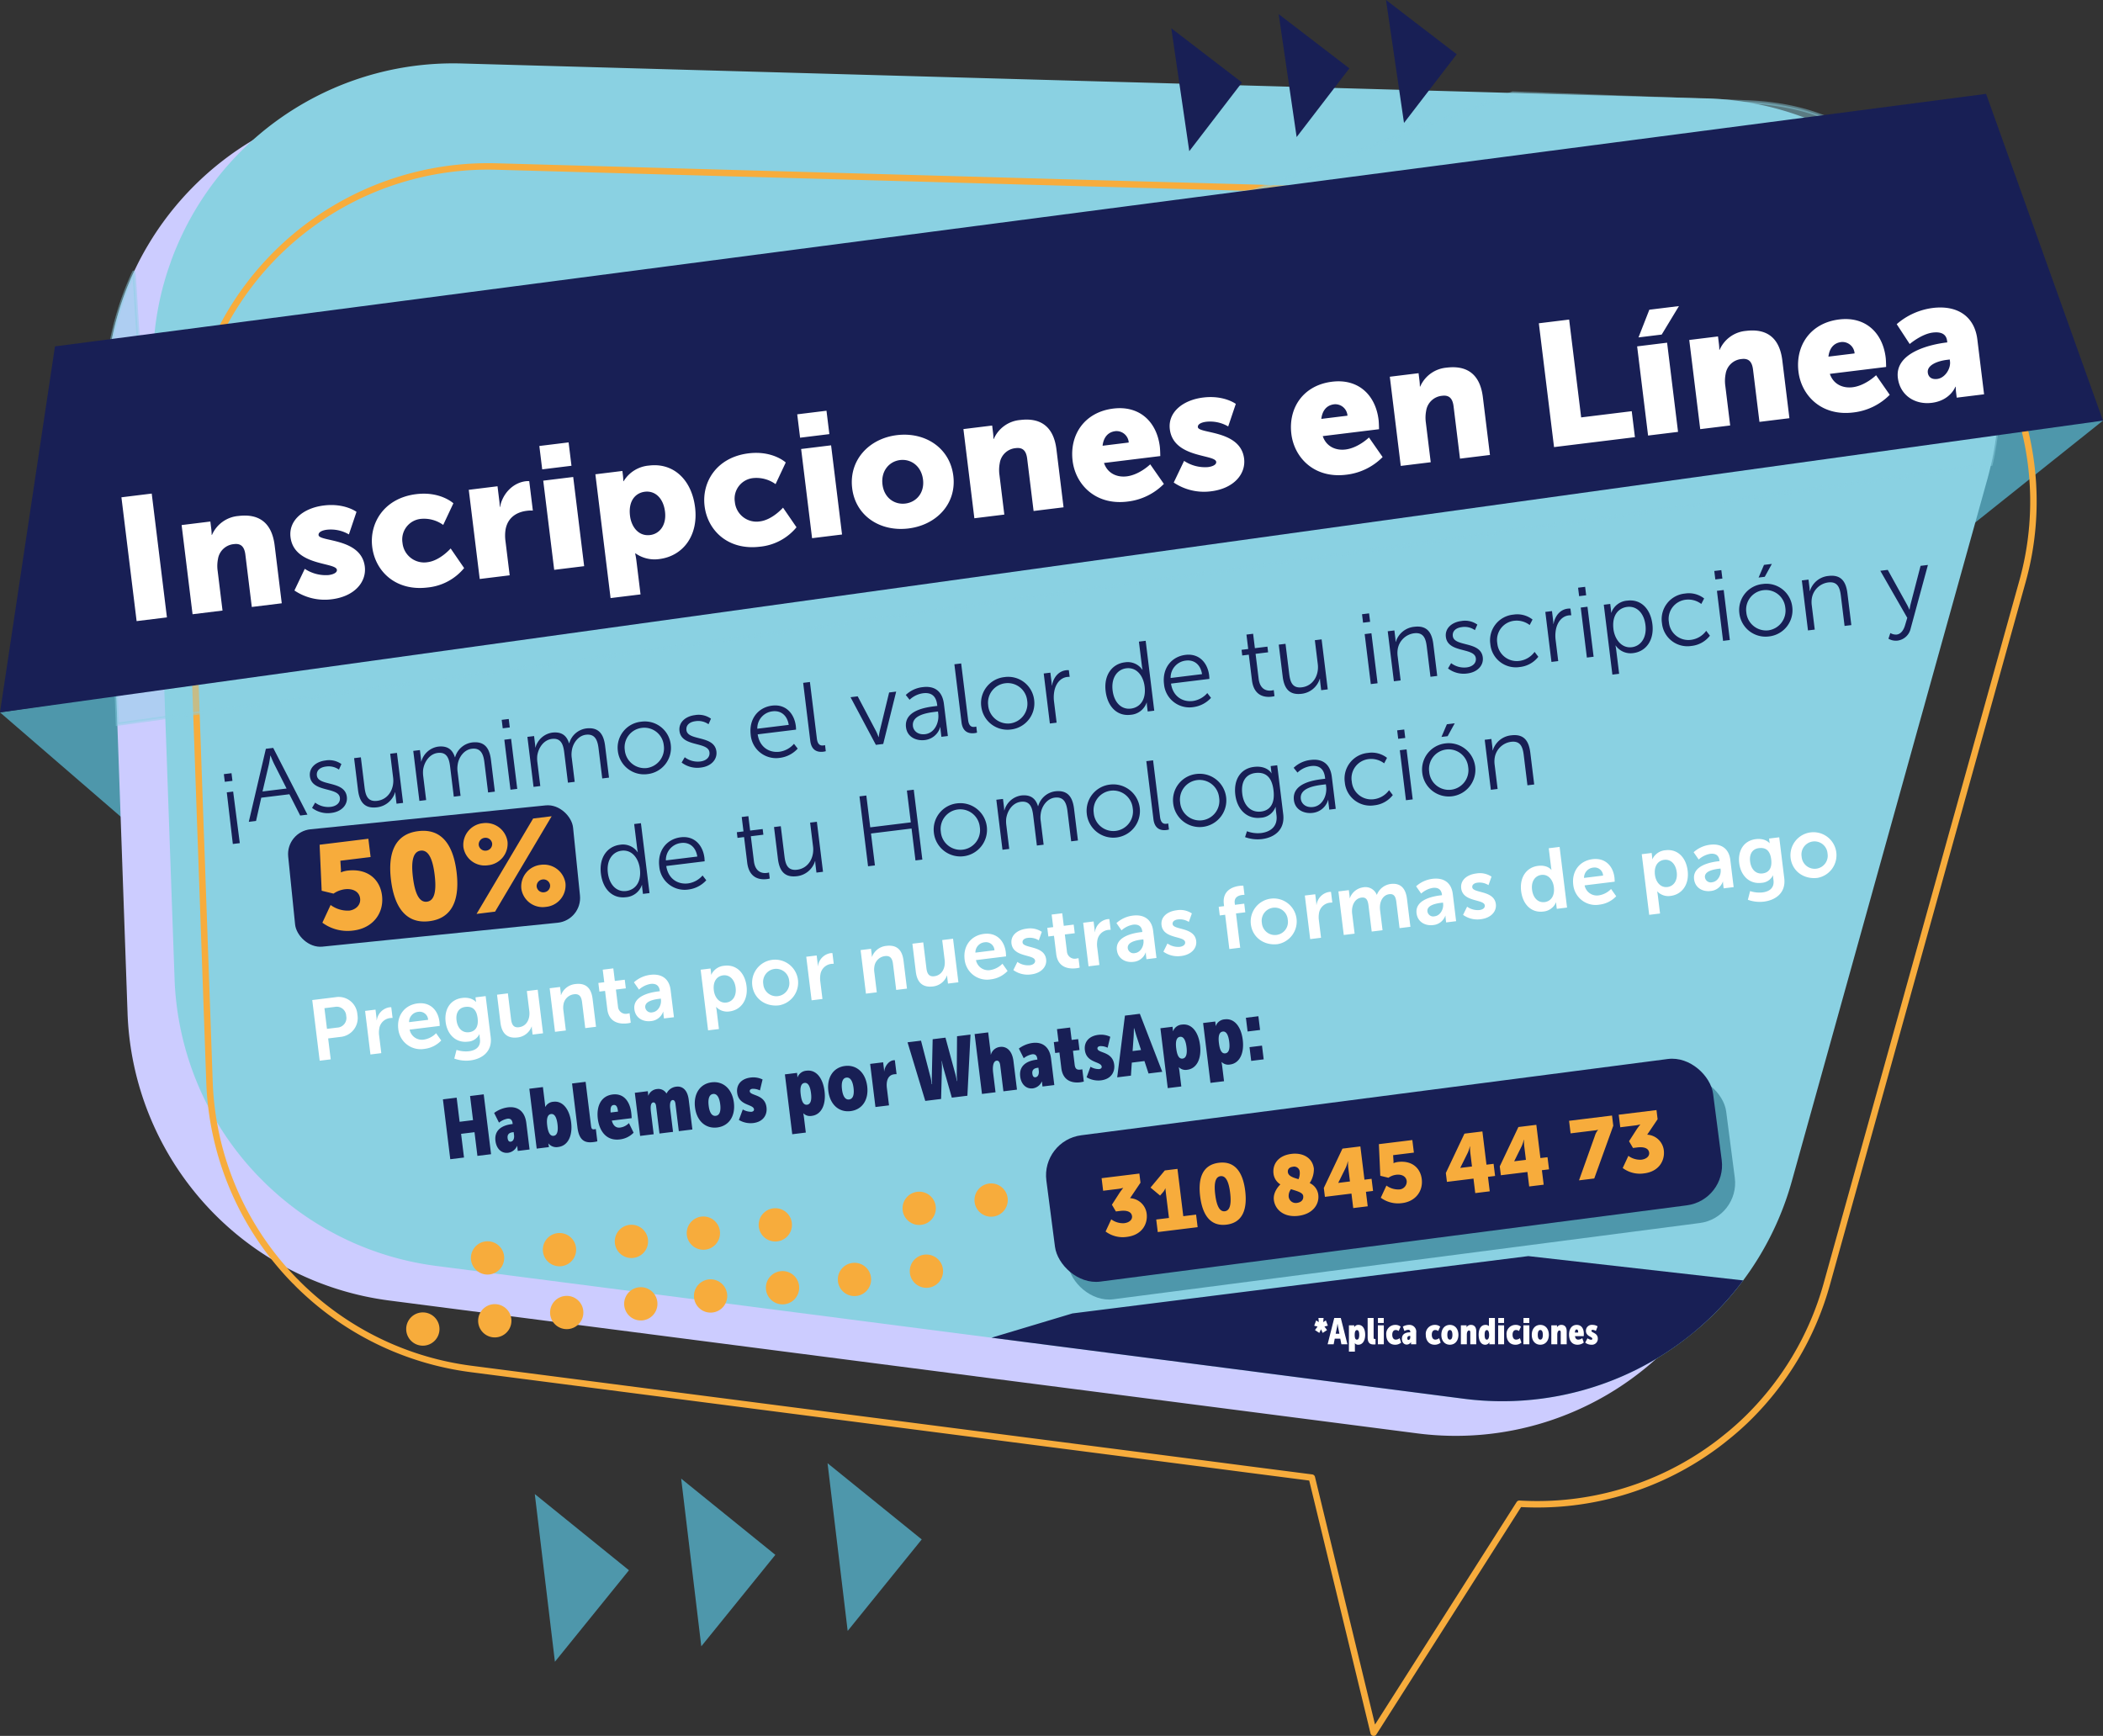
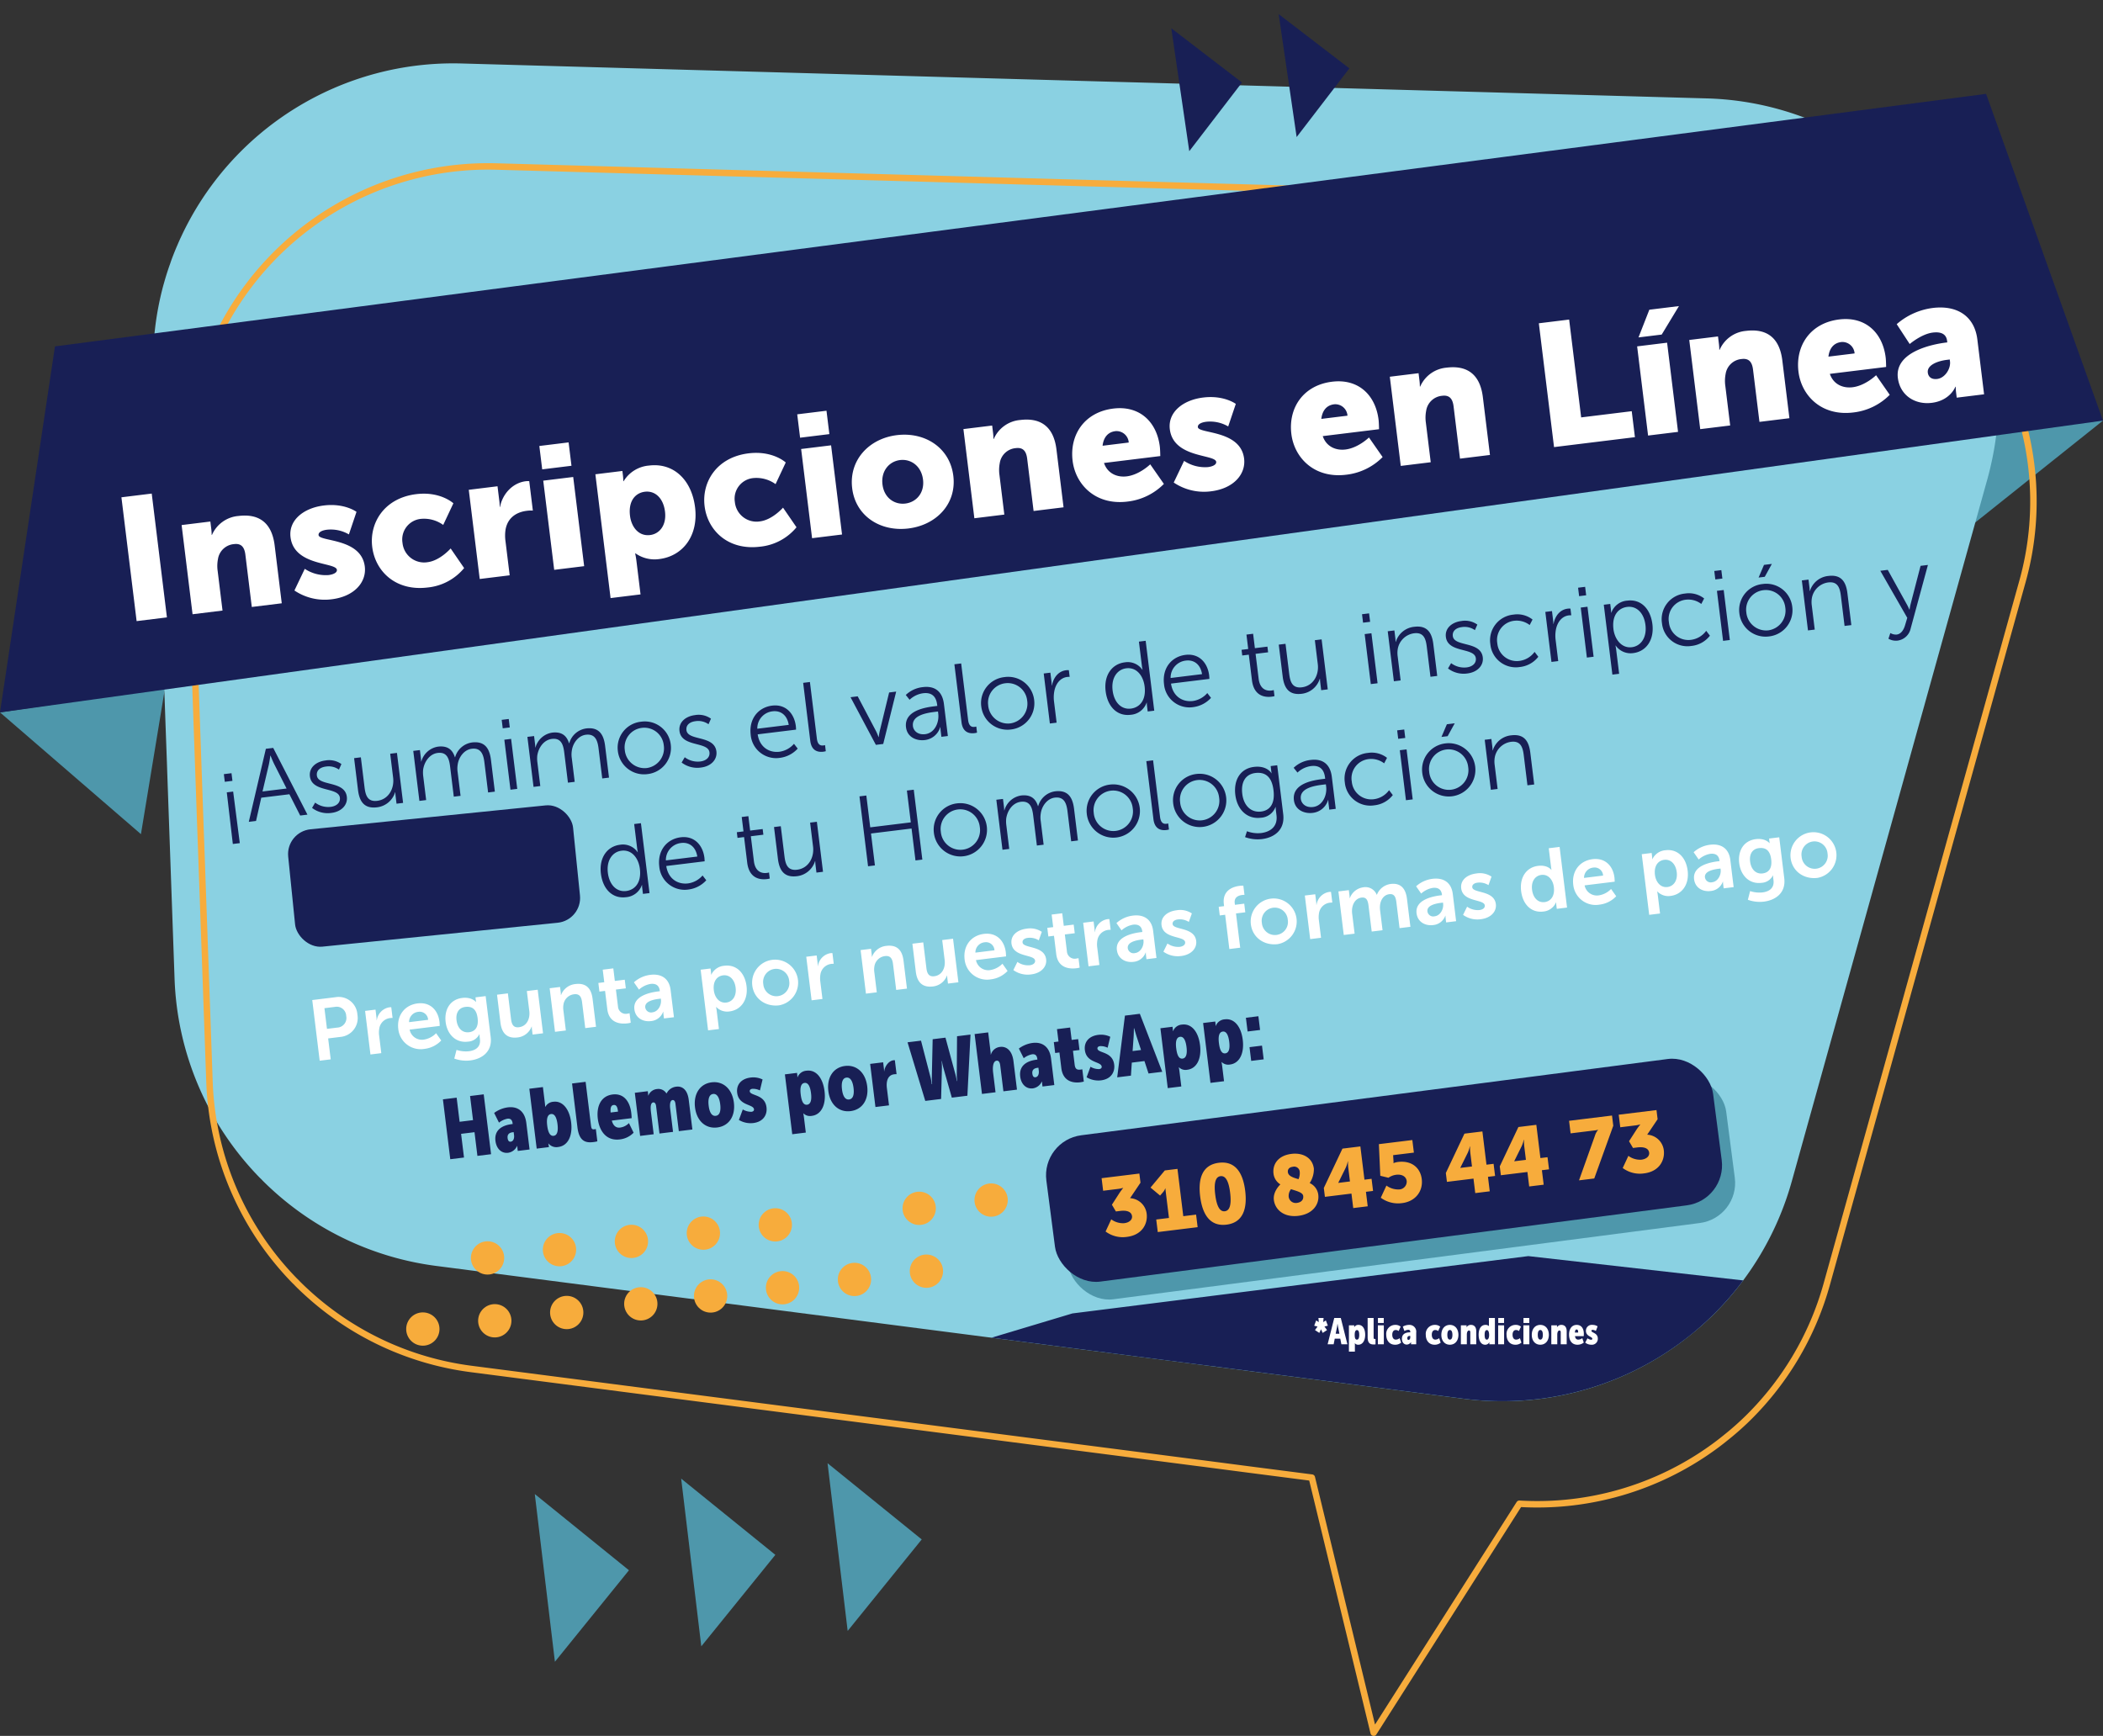
<svg xmlns="http://www.w3.org/2000/svg" id="Component_50_2" data-name="Component 50 – 2" width="650.805" height="537.269" viewBox="0 0 650.805 537.269">
  <rect x="0" y="0" width="650.805" height="537.269" fill="#333333" stroke="none" />
  <g id="Group_354" data-name="Group 354" transform="translate(-7361 -1294.44)">
    <path id="Path_628" data-name="Path 628" d="M7361,1514.932l43.616,37.685,7.459-45.294Z" fill="#4e97ab" />
    <path id="Path_629" data-name="Path 629" d="M8011.8,1424.621l-48.058,38.338,6.007-42.3Z" fill="#4e97ab" />
-     <path id="Path_630" data-name="Path 630" d="M7964.179,1439.929a92.131,92.131,0,0,1-2.722,13.591l-35.476,127.359v.016l-25.06,89.922a92.671,92.671,0,0,1-27.328,44.127c0,.032-.017.032-.033.032a92.6,92.6,0,0,1-74.111,23.084l-91.477-11.825-45.1-5.816-.049-.016-181.35-23.44a92.992,92.992,0,0,1-81-88.934l-3.159-89.436-2.932-82.924-.519-14.644c-.048-1.248-.065-2.479-.065-3.726a92.438,92.438,0,0,1,8.586-38.619c.194-.421.389-.842.6-1.264,1.167-2.43,2.447-4.811,3.824-7.111a93.249,93.249,0,0,1,32.479-32.5,92.256,92.256,0,0,1,50.1-13.008l258.443,7.257,126.678,3.564C7930.209,1337.194,7970.9,1386.585,7964.179,1439.929Z" fill="#ccf" />
    <path id="Path_631" data-name="Path 631" d="M7977.171,1438.131c-.341,1.555-.729,3.11-1.167,4.682l-18.613,66.805-.923,3.337-1.96,7-4.131,14.871-9.849,35.347v.016l-25.044,89.922a93.055,93.055,0,0,1-25.336,42.28c-1.117,1.053-2.268,2.106-3.434,3.094-.761.665-1.539,1.3-2.333,1.928-1.328,1.085-2.672,2.122-4.066,3.127a92.824,92.824,0,0,1-66.336,16.831l-76.784-9.93-7.209-.94-7.467-.972-2.058-.259-13.64-1.766-1.684-.21-209.116-27.037a92.76,92.76,0,0,1-51.109-23.878c-.405-.372-.826-.761-1.231-1.15-.616-.6-1.231-1.183-1.8-1.8-.276-.259-.519-.486-.761-.745a92.769,92.769,0,0,1-26.1-61.363l-2.267-63.89-.1-2.98-.21-5.8-.243-6.674-.049-1.442-3.223-91.574-.519-14.644a93,93,0,0,1,3.127-27.523c.226-.777.437-1.555.664-2.316.453-1.507.939-3,1.474-4.471.129-.389.259-.778.4-1.166.6-1.62,1.231-3.192,1.911-4.747.308-.713.616-1.425.94-2.106a92.923,92.923,0,0,1,87.006-53.9l198.214,5.573,15.47.421,10.173.292,12.846.356,76.947,2.155,71.471,2.008a92.537,92.537,0,0,1,75.472,42.491c.875,1.361,1.734,2.754,2.527,4.147.438.794.891,1.571,1.313,2.365.129.243.259.47.388.713v.016A91.944,91.944,0,0,1,7977.171,1438.131Z" fill="#8ad1e2" />
    <path id="Path_632" data-name="Path 632" d="M7900.452,1690.74a93,93,0,0,1-86.464,36.62l-91.472-11.828-54.663-7.065,25.021-7.511,141.086-17.742Z" fill="#181f55" />
    <path id="Path_633" data-name="Path 633" d="M7979.563,1406.516v-.017c-.13-.243-.259-.469-.389-.712-.421-.794-.875-1.572-1.312-2.366-.794-1.393-1.652-2.786-2.527-4.147a92.532,92.532,0,0,0-75.473-42.49l-148.417-4.163-12.846-.357-10.173-.291-15.47-.422-198.214-5.572a92.92,92.92,0,0,0-87.006,53.9c-.324.68-.632,1.393-.94,2.106-.68,1.555-1.312,3.126-1.912,4.746-.68,1.847-1.312,3.726-1.879,5.637-.227.762-.437,1.539-.664,2.317a92.977,92.977,0,0,0-3.126,27.522l.518,14.645,3.272,93.016.243,6.674.211,5.8.1,2.981,2.268,63.89a92.765,92.765,0,0,0,26.1,61.362c.243.259.486.486.761.745.567.616,1.183,1.2,1.8,1.8.4.388.827.777,1.232,1.15a92.751,92.751,0,0,0,51.108,23.877l209.116,27.037,1.685.21,13.64,1.766,2.057.259,7.468.972,7.209.94,18.963,2.445,19.137,78.94,45.09-70.855a92.836,92.836,0,0,0,59.93-17.431c1.393-1,2.738-2.041,4.066-3.126.794-.632,1.571-1.264,2.333-1.928,1.166-.988,2.316-2.041,3.434-3.094a93.056,93.056,0,0,0,25.335-42.28l25.044-89.922v-.016l9.85-35.347,4.13-14.871,1.961-7,.923-3.337L7986.8,1474.7A92.136,92.136,0,0,0,7979.563,1406.516Z" fill="none" stroke="#f7ac3c" stroke-linecap="round" stroke-linejoin="round" stroke-width="2" />
-     <path id="Path_634" data-name="Path 634" d="M7977.171,1438.131l-12.992,1.8-552.022,76.606-14.838,2.058-2.932-82.924-.519-14.644c-.048-1.248-.065-2.479-.065-3.726a92.438,92.438,0,0,1,8.586-38.619c.194-.421,1.248,20.642,1.459,20.221l10.691-1.409,334.158-43.949,80.446-30.329,71.309,2.7c32.318.907,48.208,16.922,64.083,41.48.875,1.361,1.734,2.754,2.527,4.147.438.794.891,1.571,1.313,2.365.129.243.259.47.388.713v.016A91.944,91.944,0,0,1,7977.171,1438.131Z" fill="#8ad1e2" stroke="#8ad1e2" stroke-miterlimit="10" stroke-width="1" opacity="0.45" style="mix-blend-mode: multiply;isolation: isolate" />
    <path id="Path_635" data-name="Path 635" d="M8011.8,1424.621,7361,1514.932l17.009-113.285,597.617-78.161Z" fill="#181f55" />
    <path id="Path_2549" data-name="Path 2549" d="M4.536,0h9.45V-38.61H4.536ZM21.978,0H31.32V-12.312a11.168,11.168,0,0,1,.54-3.672,5.473,5.473,0,0,1,5.508-4c2.052,0,3.078,1.08,3.078,3.672V0h9.342V-18.036c0-7.83-4.374-10.422-9.99-10.422a9.812,9.812,0,0,0-8.856,4.806h-.108a14.716,14.716,0,0,0,.108-1.728v-2.43H21.978ZM54.162-3.456A16.747,16.747,0,0,0,65.286.648c7.182,0,11.394-4.05,11.394-8.8,0-8.964-13.014-9.288-13.014-11.394,0-.972,1.35-1.35,2.754-1.35a11.107,11.107,0,0,1,6.588,2.268l3.186-6.642S72.9-28.458,66.42-28.458c-6.426,0-11.448,3.24-11.448,8.478,0,9.072,13.014,9.342,13.014,11.772,0,.918-1.35,1.3-2.754,1.3A11.7,11.7,0,0,1,58.158-9.72ZM79.7-13.932C79.7-6.264,85.266.648,95.2.648a16.731,16.731,0,0,0,11.934-4.59l-3.4-6.534s-3.726,3.348-7.614,3.348a6.72,6.72,0,0,1-6.966-6.912A6.4,6.4,0,0,1,95.8-20.682a10.133,10.133,0,0,1,6.534,2.7l3.942-6.264s-3.51-4.212-11.07-4.212C85.212-28.458,79.7-21.384,79.7-13.932ZM111.51,0h9.342V-10.53a12.608,12.608,0,0,1,.486-3.78c1.35-4.158,4.968-4.86,7.182-4.86a9.941,9.941,0,0,1,1.89.162v-9.18a6.314,6.314,0,0,0-1.08-.108c-4.158,0-7.668,3.132-8.856,6.912h-.108a14.715,14.715,0,0,0,.108-1.728v-4.7H111.51Zm23.328-31.32h9.126v-7.29h-9.126ZM134.73,0h9.342V-27.81H134.73Zm16.254,10.8h9.342V.378c0-1.4-.108-2.376-.108-2.376h.108A10.258,10.258,0,0,0,167.4.648c7.4,0,12.96-5.724,12.96-14.526,0-8.64-4.968-14.58-12.528-14.58a10.162,10.162,0,0,0-8.424,3.834H159.3a16.309,16.309,0,0,0,.108-1.782v-1.4h-8.424Zm9.072-24.516c0-4.806,2.646-6.858,5.454-6.858,3.24,0,5.454,2.7,5.454,6.858,0,4.266-2.538,6.642-5.454,6.642C161.838-7.074,160.056-10.368,160.056-13.716Zm23.274-.216c0,7.668,5.562,14.58,15.5,14.58a16.731,16.731,0,0,0,11.934-4.59l-3.4-6.534s-3.726,3.348-7.614,3.348a6.72,6.72,0,0,1-6.966-6.912,6.4,6.4,0,0,1,6.642-6.642,10.133,10.133,0,0,1,6.534,2.7l3.942-6.264s-3.51-4.212-11.07-4.212C188.838-28.458,183.33-21.384,183.33-13.932ZM215.244-31.32h9.126v-7.29h-9.126ZM215.136,0h9.342V-27.81h-9.342Zm14.2-13.824c0,8.694,7.02,14.472,15.768,14.472s15.768-5.778,15.768-14.472c0-8.748-7.02-14.634-15.822-14.634C236.358-28.458,229.338-22.572,229.338-13.824Zm9.45,0c0-4.212,2.916-6.858,6.318-6.858s6.318,2.646,6.318,6.858c0,4.158-2.916,6.7-6.318,6.7S238.788-9.666,238.788-13.824ZM265.734,0h9.342V-12.312a11.168,11.168,0,0,1,.54-3.672,5.473,5.473,0,0,1,5.508-4c2.052,0,3.078,1.08,3.078,3.672V0h9.342V-18.036c0-7.83-4.374-10.422-9.99-10.422a9.812,9.812,0,0,0-8.856,4.806h-.108a14.715,14.715,0,0,0,.108-1.728v-2.43h-8.964ZM298.08-13.932c0,7.4,5.346,14.58,15.282,14.58a18.779,18.779,0,0,0,11.88-4.05l-3.456-6.534s-3.672,2.808-7.668,2.808c-2.97,0-5.778-1.566-6.48-4.968h17.55s.216-2,.216-2.916c0-7.722-4.644-13.446-12.852-13.446C303.588-28.458,298.08-22.086,298.08-13.932Zm9.774-3.51c.486-2.052,1.782-4,4.482-4a3.786,3.786,0,0,1,3.672,4ZM328.32-3.456a16.747,16.747,0,0,0,11.124,4.1c7.182,0,11.394-4.05,11.394-8.8,0-8.964-13.014-9.288-13.014-11.394,0-.972,1.35-1.35,2.754-1.35a11.107,11.107,0,0,1,6.588,2.268l3.186-6.642s-3.294-3.186-9.774-3.186c-6.426,0-11.448,3.24-11.448,8.478,0,9.072,13.014,9.342,13.014,11.772,0,.918-1.35,1.3-2.754,1.3a11.7,11.7,0,0,1-7.074-2.808Zm37.962-10.476c0,7.4,5.346,14.58,15.282,14.58a18.779,18.779,0,0,0,11.88-4.05l-3.456-6.534s-3.672,2.808-7.668,2.808c-2.97,0-5.778-1.566-6.48-4.968h17.55s.216-2,.216-2.916c0-7.722-4.644-13.446-12.852-13.446C371.79-28.458,366.282-22.086,366.282-13.932Zm9.774-3.51c.486-2.052,1.782-4,4.482-4a3.786,3.786,0,0,1,3.672,4ZM398.682,0h9.342V-12.312a11.168,11.168,0,0,1,.54-3.672,5.473,5.473,0,0,1,5.508-4c2.052,0,3.078,1.08,3.078,3.672V0h9.342V-18.036c0-7.83-4.374-10.422-9.99-10.422a9.812,9.812,0,0,0-8.856,4.806h-.108a14.715,14.715,0,0,0,.108-1.728v-2.43h-8.964Zm47.79,0H471.69V-8.1H455.922V-38.61h-9.45Zm29.322,0h9.342V-27.81h-9.342Zm.756-30.51h7.236l6.372-8.1h-9.234ZM492.048,0h9.342V-12.312a11.168,11.168,0,0,1,.54-3.672,5.473,5.473,0,0,1,5.508-4c2.052,0,3.078,1.08,3.078,3.672V0h9.342V-18.036c0-7.83-4.374-10.422-9.99-10.422a9.812,9.812,0,0,0-8.856,4.806H500.9a14.715,14.715,0,0,0,.108-1.728v-2.43h-8.964Zm32.346-13.932c0,7.4,5.346,14.58,15.282,14.58a18.779,18.779,0,0,0,11.88-4.05L548.1-9.936s-3.672,2.808-7.668,2.808c-2.97,0-5.778-1.566-6.48-4.968H551.5s.216-2,.216-2.916c0-7.722-4.644-13.446-12.852-13.446C529.9-28.458,524.394-22.086,524.394-13.932Zm9.774-3.51c.486-2.052,1.782-4,4.482-4a3.786,3.786,0,0,1,3.672,4Zm20.52,9.126c0,5.508,4.266,8.964,9.45,8.964,5.832,0,7.884-4.05,7.884-4.05h.108a14.719,14.719,0,0,0-.108,1.728V0h8.532V-17.118c0-7.074-4.7-11.34-12.528-11.34a21.034,21.034,0,0,0-11.664,3.618l3.24,6.588s4-2.646,7.506-2.646c2.322,0,4.1.756,4.1,3.078v.486h-.378C566.514-17.334,554.688-16.416,554.688-8.316Zm9.4-.486c0-2.322,3.4-3.186,6.372-3.186h.864v.594c0,2.268-2.16,4.914-4.59,4.914C564.894-6.48,564.084-7.506,564.084-8.8Z" transform="translate(7398.778 1487.231) rotate(-7)" fill="#fff" />
    <g id="Group_350" data-name="Group 350">
      <g id="Group_348" data-name="Group 348">
        <circle id="Ellipse_586" data-name="Ellipse 586" cx="5.152" cy="5.152" r="5.152" transform="translate(7506.729 1678.624)" fill="#f7ac3c" />
        <circle id="Ellipse_587" data-name="Ellipse 587" cx="5.152" cy="5.152" r="5.152" transform="translate(7528.992 1676.066)" fill="#f7ac3c" />
        <circle id="Ellipse_588" data-name="Ellipse 588" cx="5.152" cy="5.152" r="5.152" transform="translate(7551.254 1673.507)" fill="#f7ac3c" />
        <circle id="Ellipse_589" data-name="Ellipse 589" cx="5.152" cy="5.152" r="5.152" transform="translate(7573.517 1670.949)" fill="#f7ac3c" />
        <circle id="Ellipse_590" data-name="Ellipse 590" cx="5.152" cy="5.152" r="5.152" transform="translate(7595.78 1668.39)" fill="#f7ac3c" />
        <circle id="Ellipse_591" data-name="Ellipse 591" cx="5.152" cy="5.152" r="5.152" transform="translate(7640.305 1663.273)" fill="#f7ac3c" />
        <circle id="Ellipse_592" data-name="Ellipse 592" cx="5.152" cy="5.152" r="5.152" transform="translate(7662.567 1660.715)" fill="#f7ac3c" />
      </g>
      <g id="Group_349" data-name="Group 349">
        <circle id="Ellipse_593" data-name="Ellipse 593" cx="5.152" cy="5.152" r="5.152" transform="translate(7486.702 1700.635)" fill="#f7ac3c" />
        <circle id="Ellipse_594" data-name="Ellipse 594" cx="5.152" cy="5.152" r="5.152" transform="translate(7508.965 1698.077)" fill="#f7ac3c" />
        <circle id="Ellipse_595" data-name="Ellipse 595" cx="5.152" cy="5.152" r="5.152" transform="translate(7531.228 1695.518)" fill="#f7ac3c" />
        <circle id="Ellipse_596" data-name="Ellipse 596" cx="5.152" cy="5.152" r="5.152" transform="translate(7575.752 1690.401)" fill="#f7ac3c" />
        <circle id="Ellipse_597" data-name="Ellipse 597" cx="5.152" cy="5.152" r="5.152" transform="translate(7554.154 1692.831)" fill="#f7ac3c" />
        <circle id="Ellipse_598" data-name="Ellipse 598" cx="5.152" cy="5.152" r="5.152" transform="translate(7598.015 1687.843)" fill="#f7ac3c" />
        <circle id="Ellipse_599" data-name="Ellipse 599" cx="5.152" cy="5.152" r="5.152" transform="translate(7620.278 1685.284)" fill="#f7ac3c" />
        <circle id="Ellipse_600" data-name="Ellipse 600" cx="5.152" cy="5.152" r="5.152" transform="translate(7642.541 1682.726)" fill="#f7ac3c" />
      </g>
    </g>
    <g id="Group_351" data-name="Group 351">
-       <path id="Path_636" data-name="Path 636" d="M7789.924,1294.44l21.881,16.793-16.315,21.258Z" fill="#181f55" />
      <path id="Path_637" data-name="Path 637" d="M7756.7,1298.811l21.881,16.793-16.315,21.258Z" fill="#181f55" />
      <path id="Path_638" data-name="Path 638" d="M7723.473,1303.182l21.881,16.793-16.315,21.258Z" fill="#181f55" />
    </g>
    <g id="Group_352" data-name="Group 352">
      <path id="Path_639" data-name="Path 639" d="M7617.1,1747.316l29.143,23.589-22.917,28.314Z" fill="#4e97ab" />
      <path id="Path_640" data-name="Path 640" d="M7571.8,1752.088l29.143,23.589-22.917,28.314Z" fill="#4e97ab" />
      <path id="Path_641" data-name="Path 641" d="M7526.5,1756.859l29.144,23.589-22.917,28.314Z" fill="#4e97ab" />
    </g>
    <g id="Group_353" data-name="Group 353">
      <rect id="Rectangle_116" data-name="Rectangle 116" width="207.993" height="45.655" rx="12.5" transform="matrix(0.992, -0.129, 0.129, 0.992, 7687.252, 1652.894)" fill="#4e97ab" />
      <rect id="Rectangle_117" data-name="Rectangle 117" width="207.993" height="45.655" rx="12.5" transform="matrix(0.992, -0.129, 0.129, 0.992, 7683.202, 1647.426)" fill="#181f55" />
    </g>
    <rect id="Rectangle_118" data-name="Rectangle 118" width="88.615" height="36.509" rx="7.713" transform="translate(7449.407 1551.891) rotate(-5.804)" fill="#181f55" />
    <path id="Path_2551" data-name="Path 2551" d="M3.038-13.206H5.425v-2.387H3.038ZM3.162,6.2h2.17L5.239-9.889H3.255ZM24.924,0h2.263l-8-21.793H16.9L8.9,0H11.16l2.48-6.944h8.773ZM18.073-19.53s.465,1.8.837,2.821l2.852,7.9h-7.5l2.914-7.9c.372-1.023.837-2.821.837-2.821ZM28.861-1.891A7.944,7.944,0,0,0,34.627.372c3.131,0,5.332-1.829,5.332-4.371,0-5.146-8.4-4.216-8.4-7.657,0-1.736,1.519-2.418,3.1-2.418a5.531,5.531,0,0,1,3.906,1.426l.961-1.612a6.559,6.559,0,0,0-4.805-1.7c-2.821,0-5.332,1.519-5.332,4.309,0,5.084,8.4,4.247,8.4,7.657,0,1.643-1.457,2.48-3.131,2.48a6.69,6.69,0,0,1-4.65-1.891ZM43.648-5.673c0,4.061,1.55,6.045,5.208,6.045a6.665,6.665,0,0,0,6.107-3.937h.062s-.062.558-.062,1.24V0h2.046V-15.593H54.9v7.471c0,3.379-2.2,6.51-5.766,6.51-3.007,0-3.379-2.17-3.379-4.619v-9.362H43.648ZM62.093,0H64.2V-7.378a9.079,9.079,0,0,1,.217-2.077c.651-2.387,2.573-4.588,5.115-4.588,2.945,0,3.286,2.294,3.286,4.65V0h2.108V-7.378a7.426,7.426,0,0,1,.279-2.263c.589-2.294,2.542-4.4,4.929-4.4,2.852,0,3.379,2.108,3.379,4.65V0h2.108V-9.92c0-3.844-1.4-6.045-5.177-6.045a6.338,6.338,0,0,0-5.735,3.906h-.062c-.465-2.573-1.953-3.906-4.836-3.906a6.375,6.375,0,0,0-5.642,3.937h-.062s.062-.558.062-1.24v-2.325H62.093ZM90.427-19.158h2.2v-2.635h-2.2ZM90.489,0H92.6V-15.593H90.489Zm7.192,0h2.108V-7.378a9.079,9.079,0,0,1,.217-2.077c.651-2.387,2.573-4.588,5.115-4.588,2.945,0,3.286,2.294,3.286,4.65V0h2.108V-7.378a7.426,7.426,0,0,1,.279-2.263c.589-2.294,2.542-4.4,4.929-4.4,2.852,0,3.379,2.108,3.379,4.65V0h2.108V-9.92c0-3.844-1.395-6.045-5.177-6.045a6.338,6.338,0,0,0-5.735,3.906h-.062c-.465-2.573-1.953-3.906-4.836-3.906a6.375,6.375,0,0,0-5.642,3.937H99.7s.062-.558.062-1.24v-2.325H97.681ZM124.93-7.874A8.145,8.145,0,0,0,133.176.372a8.145,8.145,0,0,0,8.246-8.246,8.073,8.073,0,0,0-8.246-8.091A8.073,8.073,0,0,0,124.93-7.874Zm2.17,0a6.048,6.048,0,0,1,6.076-6.169,6.048,6.048,0,0,1,6.076,6.169,6.152,6.152,0,0,1-6.076,6.355A6.152,6.152,0,0,1,127.1-7.874Zm16.988,5.983A7.944,7.944,0,0,0,149.854.372c3.131,0,5.332-1.829,5.332-4.371,0-5.146-8.4-4.216-8.4-7.657,0-1.736,1.519-2.418,3.1-2.418a5.531,5.531,0,0,1,3.906,1.426l.961-1.612a6.559,6.559,0,0,0-4.8-1.7c-2.821,0-5.332,1.519-5.332,4.309,0,5.084,8.4,4.247,8.4,7.657,0,1.643-1.457,2.48-3.131,2.48a6.69,6.69,0,0,1-4.65-1.891Zm22.258-5.89A7.882,7.882,0,0,0,174.5.372a8.937,8.937,0,0,0,5.766-2.17L179.3-3.41a7.249,7.249,0,0,1-4.743,1.891c-3.224,0-5.952-2.17-6.045-6.169h11.966s.062-.713.062-1.085c0-3.875-2.2-7.192-6.51-7.192C169.818-15.965,166.346-12.9,166.346-7.781Zm2.263-1.643a5.286,5.286,0,0,1,5.363-4.774c2.325,0,4.309,1.519,4.433,4.774Zm15.81,5.735c0,3.41,2.294,3.813,3.6,3.813a5.336,5.336,0,0,0,.775-.062V-1.829a4.787,4.787,0,0,1-.527.031c-.806,0-1.736-.31-1.736-2.356V-21.793h-2.108Zm20,3.689h2.294l5.952-15.593h-2.2L206.15-4.154a17.13,17.13,0,0,0-.558,1.86h-.062s-.248-1.085-.527-1.86l-4.34-11.439h-2.232Zm9.92-4.247c0,3.1,2.7,4.619,5.3,4.619a5.63,5.63,0,0,0,5.208-3.379h.062a12.327,12.327,0,0,0-.062,1.3V0h2.015V-9.982c0-3.906-2.077-5.983-5.828-5.983a8.957,8.957,0,0,0-5.549,1.767l.992,1.612a7.593,7.593,0,0,1,4.4-1.488c2.232,0,3.875,1.023,3.875,4.03v.4h-.868C221.185-9.641,214.334-9.517,214.334-4.247Zm2.17-.124c0-3.441,4.9-3.534,7.347-3.534h.9v.682c0,2.7-1.8,5.8-4.774,5.8C217.651-1.426,216.5-2.914,216.5-4.371Zm15.066.682c0,3.41,2.294,3.813,3.6,3.813a5.336,5.336,0,0,0,.775-.062V-1.829a4.787,4.787,0,0,1-.527.031c-.806,0-1.736-.31-1.736-2.356V-21.793H231.57Zm6.665-4.185A8.145,8.145,0,0,0,246.481.372a8.145,8.145,0,0,0,8.246-8.246,8.073,8.073,0,0,0-8.246-8.091A8.073,8.073,0,0,0,238.235-7.874Zm2.17,0a6.048,6.048,0,0,1,6.076-6.169,6.048,6.048,0,0,1,6.076,6.169,6.152,6.152,0,0,1-6.076,6.355A6.152,6.152,0,0,1,240.4-7.874ZM258.664,0h2.108V-6.572a10.285,10.285,0,0,1,.434-3.038c.682-2.294,2.325-4.03,4.526-4.03a5.337,5.337,0,0,1,.775.062v-2.077a4.217,4.217,0,0,0-.837-.093c-2.449,0-4.185,1.8-4.929,4.154h-.062s.062-.558.062-1.24v-2.759h-2.077Zm18.352-7.812c0,4.836,2.6,8.184,6.789,8.184a5.641,5.641,0,0,0,5.363-3.131h.062a8.719,8.719,0,0,0-.062,1.116V0h2.046V-21.793h-2.108v7.6a11.253,11.253,0,0,0,.062,1.178h-.062a5.5,5.5,0,0,0-5.084-2.945C279.93-15.965,277.016-12.741,277.016-7.812Zm2.17,0c0-3.937,2.263-6.262,5.022-6.262,3.348,0,4.96,3.1,4.96,6.262,0,4.433-2.449,6.293-5.053,6.293C281.2-1.519,279.186-3.968,279.186-7.812Zm16.027.031A7.882,7.882,0,0,0,303.366.372a8.937,8.937,0,0,0,5.766-2.17l-.961-1.612a7.249,7.249,0,0,1-4.743,1.891c-3.224,0-5.952-2.17-6.045-6.169h11.966s.062-.713.062-1.085c0-3.875-2.2-7.192-6.51-7.192C298.685-15.965,295.213-12.9,295.213-7.781Zm2.263-1.643a5.286,5.286,0,0,1,5.363-4.774c2.325,0,4.309,1.519,4.433,4.774Zm24.893,3.751c0,5.208,3.627,5.8,5.425,5.8a5.548,5.548,0,0,0,.9-.062V-1.829a3.619,3.619,0,0,1-.713.062c-1.178,0-3.5-.465-3.5-4.123v-7.75h3.906v-1.767h-3.906V-19.9H322.4v4.495h-2.077v1.767h2.046Zm9.579,0c0,4.061,1.55,6.045,5.208,6.045a6.665,6.665,0,0,0,6.107-3.937h.062s-.062.558-.062,1.24V0h2.046V-15.593H343.2v7.471c0,3.379-2.2,6.51-5.766,6.51-3.007,0-3.379-2.17-3.379-4.619v-9.362h-2.108ZM358.67-19.158h2.2v-2.635h-2.2ZM358.732,0h2.108V-15.593h-2.108Zm7.192,0h2.108V-7.471a7.71,7.71,0,0,1,.248-2.108,5.926,5.926,0,0,1,5.673-4.4c3.007,0,3.379,2.17,3.379,4.619V0h2.108V-9.92c0-3.844-1.364-6.045-5.208-6.045A6.638,6.638,0,0,0,368-12.028h-.062s.062-.558.062-1.24v-2.325h-2.077Zm17.112-1.891A7.944,7.944,0,0,0,388.8.372c3.131,0,5.332-1.829,5.332-4.371,0-5.146-8.4-4.216-8.4-7.657,0-1.736,1.519-2.418,3.1-2.418a5.531,5.531,0,0,1,3.906,1.426l.961-1.612a6.559,6.559,0,0,0-4.8-1.7c-2.821,0-5.332,1.519-5.332,4.309,0,5.084,8.4,4.247,8.4,7.657,0,1.643-1.457,2.48-3.131,2.48a6.69,6.69,0,0,1-4.65-1.891Zm13.919-5.89A7.906,7.906,0,0,0,405.139.372a8.325,8.325,0,0,0,6.076-2.449l-.961-1.643a6.869,6.869,0,0,1-4.991,2.2,6.047,6.047,0,0,1-6.138-6.262,5.98,5.98,0,0,1,6.076-6.262,6.6,6.6,0,0,1,4.557,1.891l1.085-1.581a7.676,7.676,0,0,0-5.7-2.232A7.968,7.968,0,0,0,396.955-7.781ZM415.059,0h2.108V-6.572A10.285,10.285,0,0,1,417.6-9.61c.682-2.294,2.325-4.03,4.526-4.03a5.337,5.337,0,0,1,.775.062v-2.077a4.217,4.217,0,0,0-.837-.093c-2.449,0-4.185,1.8-4.929,4.154h-.062s.062-.558.062-1.24v-2.759h-2.077Zm10.974-19.158h2.2v-2.635h-2.2ZM426.1,0H428.2V-15.593H426.1Zm7.192,6.2h2.108V-1.24c0-.806-.062-1.364-.062-1.364h.062A5.63,5.63,0,0,0,440.51.372c4.03,0,6.975-3.224,6.975-8.153,0-4.836-2.6-8.184-6.789-8.184a5.66,5.66,0,0,0-5.394,3.1h-.062a11.5,11.5,0,0,0,.062-1.209v-1.519h-2.015Zm2.046-13.95c0-4.433,2.449-6.293,5.053-6.293,2.914,0,4.929,2.449,4.929,6.262,0,3.968-2.263,6.293-5.022,6.293C437.069-1.488,435.333-4.619,435.333-7.75Zm15.128-.031A7.906,7.906,0,0,0,458.645.372a8.325,8.325,0,0,0,6.076-2.449L463.76-3.72a6.869,6.869,0,0,1-4.991,2.2,6.047,6.047,0,0,1-6.138-6.262,5.98,5.98,0,0,1,6.076-6.262,6.6,6.6,0,0,1,4.557,1.891l1.085-1.581a7.676,7.676,0,0,0-5.7-2.232A7.968,7.968,0,0,0,450.461-7.781ZM468.5-19.158h2.2v-2.635h-2.2ZM468.565,0h2.108V-15.593h-2.108Zm6.045-7.874A8.145,8.145,0,0,0,482.856.372,8.145,8.145,0,0,0,491.1-7.874a8.073,8.073,0,0,0-8.246-8.091A8.073,8.073,0,0,0,474.61-7.874Zm2.17,0a6.048,6.048,0,0,1,6.076-6.169,6.048,6.048,0,0,1,6.076,6.169,6.152,6.152,0,0,1-6.076,6.355A6.152,6.152,0,0,1,476.78-7.874Zm5.084-10.23h1.922l2.666-3.689H484ZM495.039,0h2.108V-7.471a7.71,7.71,0,0,1,.248-2.108,5.926,5.926,0,0,1,5.673-4.4c3.007,0,3.379,2.17,3.379,4.619V0h2.108V-9.92c0-3.844-1.364-6.045-5.208-6.045a6.638,6.638,0,0,0-6.231,3.937h-.062s.062-.558.062-1.24v-2.325h-2.077Zm24.4,5.58a4.617,4.617,0,0,0,2.728.93,4.8,4.8,0,0,0,4.495-3.255l7.688-18.848h-2.294L527.558-4.216a14.759,14.759,0,0,0-.527,1.643h-.062s-.248-.868-.558-1.643l-4.588-11.377H519.5l6.51,15.469-.961,2.2c-.62,1.426-1.581,2.542-2.945,2.542a3.356,3.356,0,0,1-1.86-.713ZM27.55,33.884a13.1,13.1,0,0,0,9.272,3.572c5.928,0,10.07-4.066,10.07-9.69,0-4.9-3.268-8.93-9.728-8.93a8.3,8.3,0,0,0-1.976.266h-.076a4.445,4.445,0,0,0,.152-1.064l.152-2.508H44.84V9.83H29.64l-1.1,14.212,3.534,1.33a7.909,7.909,0,0,1,3.648-.912c2.47,0,4.332,1.254,4.332,3.382,0,2.242-2.014,3.344-3.8,3.344a8.96,8.96,0,0,1-5.51-2.432Zm32.908,3.572c7.714,0,10.222-6.308,10.222-14.1S68.172,9.374,60.458,9.374,50.236,15.568,50.236,23.358,52.744,37.456,60.458,37.456Zm0-6.08c-2.622,0-3.382-3.572-3.382-8.018,0-4.408.76-7.9,3.382-7.9s3.382,3.5,3.382,7.9C63.84,27.8,63.08,31.376,60.458,31.376ZM80.6,22.484a6.688,6.688,0,0,0,6.878-6.536,6.885,6.885,0,0,0-13.756,0A6.664,6.664,0,0,0,80.6,22.484ZM75.24,37h5.776L101.992,9.83H96.216ZM80.6,17.924a2,2,0,1,1,2.09-2.014A2.044,2.044,0,0,1,80.6,17.924Zm9.348,13a6.887,6.887,0,0,0,13.756,0,6.885,6.885,0,0,0-13.756,0Zm4.788-.038a2.091,2.091,0,1,1,2.09,2.014A2.063,2.063,0,0,1,94.734,30.882ZM115.1,29.188c0,4.836,2.6,8.184,6.789,8.184a5.641,5.641,0,0,0,5.363-3.131h.062a8.72,8.72,0,0,0-.062,1.116V37H129.3V15.207H127.19v7.6a11.25,11.25,0,0,0,.062,1.178h-.062a5.5,5.5,0,0,0-5.084-2.945C118.014,21.035,115.1,24.259,115.1,29.188Zm2.17,0c0-3.937,2.263-6.262,5.022-6.262,3.348,0,4.96,3.1,4.96,6.262,0,4.433-2.449,6.293-5.053,6.293C119.285,35.481,117.27,33.032,117.27,29.188Zm16.027.031a7.882,7.882,0,0,0,8.153,8.153,8.937,8.937,0,0,0,5.766-2.17l-.961-1.612a7.249,7.249,0,0,1-4.743,1.891c-3.224,0-5.952-2.17-6.045-6.169h11.966s.062-.713.062-1.085c0-3.875-2.2-7.192-6.51-7.192C136.769,21.035,133.3,24.1,133.3,29.219Zm2.263-1.643a5.286,5.286,0,0,1,5.363-4.774c2.325,0,4.309,1.519,4.433,4.774Zm24.893,3.751c0,5.208,3.627,5.8,5.425,5.8a5.548,5.548,0,0,0,.9-.062V35.171a3.62,3.62,0,0,1-.713.062c-1.178,0-3.5-.465-3.5-4.123V23.36h3.906V21.593h-3.906V17.1h-2.077v4.495h-2.077V23.36h2.046Zm9.579,0c0,4.061,1.55,6.045,5.208,6.045a6.665,6.665,0,0,0,6.107-3.937h.062s-.062.558-.062,1.24V37h2.046V21.407h-2.108v7.471c0,3.379-2.2,6.51-5.766,6.51-3.007,0-3.379-2.17-3.379-4.619V21.407h-2.108ZM197.436,37h2.139V27.049h12.648V37h2.139V15.207h-2.139v9.92H199.575v-9.92h-2.139Zm21.483-7.874a8.247,8.247,0,1,0,8.246-8.091A8.145,8.145,0,0,0,218.919,29.126Zm2.17,0a6.077,6.077,0,1,1,12.152,0,6.082,6.082,0,1,1-12.152,0ZM239.348,37h2.108V29.622a9.079,9.079,0,0,1,.217-2.077c.651-2.387,2.573-4.588,5.115-4.588,2.945,0,3.286,2.294,3.286,4.65V37h2.108V29.622a7.427,7.427,0,0,1,.279-2.263c.589-2.294,2.542-4.4,4.929-4.4,2.852,0,3.379,2.108,3.379,4.65V37h2.108V27.08c0-3.844-1.4-6.045-5.177-6.045a6.338,6.338,0,0,0-5.735,3.906H251.9c-.465-2.573-1.953-3.906-4.836-3.906a6.375,6.375,0,0,0-5.642,3.937h-.062s.062-.558.062-1.24V21.407h-2.077ZM266.6,29.126a8.247,8.247,0,1,0,8.246-8.091A8.145,8.145,0,0,0,266.6,29.126Zm2.17,0a6.077,6.077,0,1,1,12.152,0,6.082,6.082,0,1,1-12.152,0Zm18.1,4.185c0,3.41,2.294,3.813,3.6,3.813a5.336,5.336,0,0,0,.775-.062V35.171a4.787,4.787,0,0,1-.527.031c-.806,0-1.736-.31-1.736-2.356V15.207h-2.108Zm6.665-4.185a8.247,8.247,0,1,0,8.246-8.091A8.145,8.145,0,0,0,293.536,29.126Zm2.17,0a6.077,6.077,0,1,1,12.152,0,6.082,6.082,0,1,1-12.152,0Zm19.437,11.408-.806,1.736a11.427,11.427,0,0,0,5.115,1.24c3.813,0,7.471-1.922,7.471-6.882V21.407h-2.046v1.7a3.563,3.563,0,0,0,.031.527h-.062s-1.023-2.6-5.146-2.6c-4.185,0-6.758,3.193-6.758,7.874s2.759,8,6.944,8a5.129,5.129,0,0,0,4.929-2.728h.062a10.767,10.767,0,0,0-.062,1.116v1.426c0,3.472-2.418,4.9-5.456,4.9A9.574,9.574,0,0,1,315.143,40.534Zm5.084-5.518c-3.1,0-5.115-2.418-5.115-6.138s1.767-5.921,4.8-5.921c2.759,0,4.929,1.4,4.929,5.952C324.846,33.5,322.676,35.016,320.227,35.016Zm10.509-2.263c0,3.1,2.7,4.619,5.3,4.619a5.63,5.63,0,0,0,5.208-3.379h.062a12.324,12.324,0,0,0-.062,1.3V37h2.015V27.018c0-3.906-2.077-5.983-5.828-5.983a8.957,8.957,0,0,0-5.549,1.767l.992,1.612a7.593,7.593,0,0,1,4.4-1.488c2.232,0,3.875,1.023,3.875,4.03v.4h-.868C337.587,27.359,330.736,27.483,330.736,32.753Zm2.17-.124c0-3.441,4.9-3.534,7.347-3.534h.9v.682c0,2.7-1.8,5.8-4.774,5.8C334.053,35.574,332.906,34.086,332.906,32.629Zm14.136-3.41a7.906,7.906,0,0,0,8.184,8.153,8.325,8.325,0,0,0,6.076-2.449l-.961-1.643a6.869,6.869,0,0,1-4.991,2.2,6.047,6.047,0,0,1-6.138-6.262,5.98,5.98,0,0,1,6.076-6.262,6.6,6.6,0,0,1,4.557,1.891l1.085-1.581a7.676,7.676,0,0,0-5.7-2.232A7.968,7.968,0,0,0,347.042,29.219Zm18.042-11.377h2.2V15.207h-2.2ZM365.146,37h2.108V21.407h-2.108Zm6.045-7.874a8.247,8.247,0,1,0,8.246-8.091A8.145,8.145,0,0,0,371.191,29.126Zm2.17,0a6.077,6.077,0,1,1,12.152,0,6.082,6.082,0,1,1-12.152,0Zm5.084-10.23h1.922l2.666-3.689h-2.449ZM391.62,37h2.108V29.529a7.71,7.71,0,0,1,.248-2.108,5.926,5.926,0,0,1,5.673-4.4c3.007,0,3.379,2.17,3.379,4.619V37h2.108V27.08c0-3.844-1.364-6.045-5.208-6.045a6.638,6.638,0,0,0-6.231,3.937h-.062s.062-.558.062-1.24V21.407H391.62Z" transform="translate(7429.159 1549.89) rotate(-7)" fill="#181f55" />
-     <path id="Path_2550" data-name="Path 2550" d="M1.444-3.116A13.1,13.1,0,0,0,10.716.456c5.928,0,10.07-4.066,10.07-9.69,0-4.9-3.268-8.93-9.728-8.93a8.3,8.3,0,0,0-1.976.266H9.006a4.445,4.445,0,0,0,.152-1.064L9.31-21.47h9.424v-5.7H3.534l-1.1,14.212,3.534,1.33a7.909,7.909,0,0,1,3.648-.912c2.47,0,4.332,1.254,4.332,3.382,0,2.242-2.014,3.344-3.8,3.344a8.96,8.96,0,0,1-5.51-2.432ZM34.352.456c7.714,0,10.222-6.308,10.222-14.1S42.066-27.626,34.352-27.626,24.13-21.432,24.13-13.642,26.638.456,34.352.456Zm0-6.08c-2.622,0-3.382-3.572-3.382-8.018,0-4.408.76-7.9,3.382-7.9s3.382,3.5,3.382,7.9C37.734-9.2,36.974-5.624,34.352-5.624Zm20.14-8.892a6.688,6.688,0,0,0,6.878-6.536,6.769,6.769,0,0,0-6.878-6.574,6.744,6.744,0,0,0-6.878,6.574A6.664,6.664,0,0,0,54.492-14.516ZM49.134,0H54.91L75.886-27.17H70.11Zm5.358-19.076A2.044,2.044,0,0,1,52.4-21.09a2.063,2.063,0,0,1,2.09-1.976,2.063,2.063,0,0,1,2.09,1.976A2.044,2.044,0,0,1,54.492-19.076Zm9.348,13A6.664,6.664,0,0,0,70.718.456,6.688,6.688,0,0,0,77.6-6.08a6.769,6.769,0,0,0-6.878-6.574A6.744,6.744,0,0,0,63.84-6.08Zm4.788-.038a2.063,2.063,0,0,1,2.09-1.976,2.063,2.063,0,0,1,2.09,1.976A2.044,2.044,0,0,1,70.718-4.1,2.044,2.044,0,0,1,68.628-6.118Z" transform="translate(7459.711 1583.289) rotate(-7)" fill="#f7ac3c" />
  </g>
  <path id="Path_2553" data-name="Path 2553" d="M1.436,25H5.718V17.611H9.9V25h4.256V6.331H9.9v7.52H5.718V6.331H1.436Zm14.57-3.917c0,2.481,1.41,4.125,3.447,4.125a3.627,3.627,0,0,0,3-1.749h.052s-.026.47-.026.914V25h3.682V16.723c0-3.447-1.828-5.483-5.092-5.483a9.168,9.168,0,0,0-4.413,1.2L17.781,15.6a6.072,6.072,0,0,1,2.742-.888c.836,0,1.41.418,1.41,1.593v.235H21.62C18.721,16.54,16.006,17.637,16.006,21.083Zm3.838-.392c0-1.2.731-1.619,1.776-1.619h.313v.966c0,.888-.392,1.854-1.279,1.854C20.027,21.893,19.844,21.318,19.844,20.692ZM28.382,25h3.812v-.366a5.556,5.556,0,0,0-.052-.757h.052a3.149,3.149,0,0,0,2.9,1.436c2.924,0,4.857-2.794,4.857-7.076,0-4.125-1.8-7-4.648-7a3.076,3.076,0,0,0-2.689,1.253H32.56s.052-.47.052-1.149V6.331h-4.23Zm4.1-6.71c0-2.324.6-3.368,1.619-3.368,1.149,0,1.593,1.384,1.593,3.394,0,2.193-.548,3.394-1.619,3.394C32.8,21.71,32.482,20.065,32.482,18.29ZM41.7,20.039c0,4.517,2.141,5.092,4.334,5.092a7.734,7.734,0,0,0,1.253-.078V21.214a3.543,3.543,0,0,1-.47.026c-.888,0-.888-.444-.888-1.723V6.331H41.7Zm6.58-1.906c0,3.734,1.7,7.18,5.979,7.18a7.044,7.044,0,0,0,4.491-1.541L57.679,20.64a4.609,4.609,0,0,1-2.924,1.044c-.992,0-1.984-.574-2.246-2.454H58.7c.052-.6.078-1.149.078-1.7,0-3.5-1.567-6.293-5.039-6.293C50.028,11.24,48.279,14.373,48.279,18.133ZM52.456,16.7c.052-1.149.235-2.193,1.2-2.193.914,0,1.123.888,1.1,2.193ZM60.629,25h4.23V18.081c0-1.332.157-2.872,1.071-2.872.366,0,.731.339.731,1.227V25h4.23V17.767c0-1.253.261-2.559,1.071-2.559.392,0,.731.366.731,1.227V25h4.23V15.757c0-3.368-1.645-4.517-3.29-4.517a3.758,3.758,0,0,0-3.238,1.671h-.1A2.891,2.891,0,0,0,67.6,11.24a3.21,3.21,0,0,0-2.924,1.671h-.052a6.949,6.949,0,0,0,.052-.809v-.548H60.629Zm17.938-6.684c0,4.2,2.428,7,6.058,7,3.656,0,6.058-2.794,6.058-7s-2.4-7.076-6.058-7.076C81,11.24,78.567,14.086,78.567,18.316Zm4.256,0c0-2.115.574-3.447,1.8-3.447s1.8,1.332,1.8,3.447c0,2.089-.574,3.368-1.8,3.368S82.823,20.4,82.823,18.316Zm8.747,5.509a7.06,7.06,0,0,0,4.308,1.488c3.107,0,4.648-1.984,4.648-4.334,0-4.152-4.543-4.073-4.543-5.535,0-.444.366-.679.888-.679a4.825,4.825,0,0,1,2.272.783l1.227-3.264A6.542,6.542,0,0,0,96.74,11.24c-2.794,0-4.674,1.567-4.674,4.178,0,4.073,4.543,4.047,4.543,5.692,0,.418-.313.679-.888.679a5.188,5.188,0,0,1-2.559-1.044Zm15.849,6.4h4.23v-4.83c0-.679-.052-1.149-.052-1.149h.052a2.906,2.906,0,0,0,2.481,1.071c2.872,0,4.83-2.768,4.83-7.1,0-4.1-1.749-6.972-4.726-6.972a3.177,3.177,0,0,0-3.029,1.671h-.052a7.887,7.887,0,0,0,.052-.862v-.5H107.42Zm4.1-11.959c0-2.272.574-3.342,1.619-3.342,1.149,0,1.593,1.384,1.593,3.421,0,2.167-.548,3.368-1.645,3.368C111.78,21.71,111.519,20.065,111.519,18.263Zm8.617.052c0,4.2,2.428,7,6.058,7,3.656,0,6.058-2.794,6.058-7s-2.4-7.076-6.058-7.076C122.564,11.24,120.136,14.086,120.136,18.316Zm4.256,0c0-2.115.574-3.447,1.8-3.447s1.8,1.332,1.8,3.447c0,2.089-.574,3.368-1.8,3.368S124.392,20.4,124.392,18.316ZM134,25h4.23V19.621c0-2.037.7-3.969,2.742-3.969a4.561,4.561,0,0,1,.757.052V11.37a1.369,1.369,0,0,0-.444-.052c-1.41,0-2.846,1.436-3.238,3.029H138a7.114,7.114,0,0,0,.052-.836V11.553H134Zm15.536,0h4.935l1.41-9.426c.157-1.2.183-2.193.183-2.193h.078a19.734,19.734,0,0,0,.209,2.193L157.813,25h4.857l3.264-18.669h-4.2L160.215,18a17.5,17.5,0,0,0-.131,2.089h-.1s-.052-1.2-.183-2.089L158.127,6.331h-3.995L152.434,18a20.588,20.588,0,0,0-.157,2.089h-.131a15.224,15.224,0,0,0-.1-2.089L150.5,6.331h-4.2Zm17.677,0h4.23V18.838c0-1.227.261-3.5,1.541-3.5.548,0,.914.47.914,1.619V25h4.23V16.148c0-3.682-1.88-4.909-3.525-4.909a3.287,3.287,0,0,0-3.159,2.011h-.052s.052-.47.052-1.123v-5.8h-4.23Zm12.4-3.917c0,2.481,1.41,4.125,3.447,4.125a3.627,3.627,0,0,0,3-1.749h.052s-.026.47-.026.914V25h3.682V16.723c0-3.447-1.828-5.483-5.092-5.483a9.168,9.168,0,0,0-4.413,1.2l1.123,3.159a6.072,6.072,0,0,1,2.742-.888c.836,0,1.41.418,1.41,1.593v.235h-.313C182.331,16.54,179.616,17.637,179.616,21.083Zm3.838-.392c0-1.2.731-1.619,1.776-1.619h.313v.966c0,.888-.392,1.854-1.279,1.854C183.637,21.893,183.454,21.318,183.454,20.692Zm9.113-.653c0,4.517,3.5,5.092,5.274,5.092.339,0,.94-.052,1.123-.078V21.214a3.508,3.508,0,0,1-.5.026c-.992,0-1.671-.209-1.671-1.723V15.182h2.037V11.788H196.8V7.924h-4.1v3.864h-1.462v3.394h1.332Zm7.415,3.786a7.06,7.06,0,0,0,4.308,1.488c3.107,0,4.648-1.984,4.648-4.334,0-4.152-4.543-4.073-4.543-5.535,0-.444.366-.679.888-.679a4.825,4.825,0,0,1,2.272.783l1.227-3.264a6.542,6.542,0,0,0-3.629-1.044c-2.794,0-4.674,1.567-4.674,4.178,0,4.073,4.543,4.047,4.543,5.692,0,.418-.313.679-.888.679a5.187,5.187,0,0,1-2.559-1.044Zm9.4,1.175h4.282l.757-3.969h3.943L219.147,25h4.282l-4.7-18.669h-4.648Zm5.718-7.494.731-3.708c.261-1.2.522-3.212.522-3.212h.1s.287,2.011.548,3.212l.731,3.708Zm9.4,12.716h4.23v-4.83c0-.679-.052-1.149-.052-1.149h.052a2.906,2.906,0,0,0,2.481,1.071c2.872,0,4.83-2.768,4.83-7.1,0-4.1-1.749-6.972-4.726-6.972a3.177,3.177,0,0,0-3.029,1.671h-.052a7.885,7.885,0,0,0,.052-.862v-.5H224.5Zm4.1-11.959c0-2.272.574-3.342,1.619-3.342,1.149,0,1.593,1.384,1.593,3.421,0,2.167-.548,3.368-1.645,3.368C228.861,21.71,228.6,20.065,228.6,18.263Zm9.217,11.959h4.23v-4.83c0-.679-.052-1.149-.052-1.149h.052a2.906,2.906,0,0,0,2.481,1.071c2.872,0,4.83-2.768,4.83-7.1,0-4.1-1.749-6.972-4.726-6.972a3.177,3.177,0,0,0-3.029,1.671h-.052a7.885,7.885,0,0,0,.052-.862v-.5h-3.786Zm4.1-11.959c0-2.272.574-3.342,1.619-3.342,1.149,0,1.593,1.384,1.593,3.421,0,2.167-.548,3.368-1.645,3.368C242.177,21.71,241.916,20.065,241.916,18.263Zm9.243-2.428h3.891V11.553h-3.891Zm0,9.165h3.891V20.718h-3.891Z" transform="translate(134.871 334.147) rotate(-7)" fill="#181f55" />
  <path id="Path_2554" data-name="Path 2554" d="M.783,22.859a8.852,8.852,0,0,0,6.371,2.454c4.674,0,6.919-3.186,6.919-6.371a5.484,5.484,0,0,0-4.517-5.4l3.786-4.36V6.331H1.567v3.917H6.032a9.3,9.3,0,0,0,1.776-.131v.052a20.311,20.311,0,0,0-1.619,1.749L3.734,14.869,4.7,17.088H6.005c2.011,0,3.473.6,3.473,2.063,0,1.018-.966,1.854-2.663,1.854a6.1,6.1,0,0,1-3.838-1.671ZM16.789,25H29.218V21.083H25.223V6.331H21.28l-5.039,4.726,2.637,2.82L20,12.859a3.527,3.527,0,0,0,.731-.992h.052s-.026.731-.026,1.436v7.781H16.789Zm21.385.313c5.3,0,7.024-4.334,7.024-9.687s-1.723-9.609-7.024-9.609-7.024,4.256-7.024,9.609S32.873,25.313,38.174,25.313Zm0-4.178c-1.8,0-2.324-2.454-2.324-5.509,0-3.029.522-5.431,2.324-5.431S40.5,12.6,40.5,15.626C40.5,18.681,39.976,21.136,38.174,21.136Zm15.484-1.619c0,2.977,2.376,5.8,6.919,5.8,4.622,0,6.919-2.846,6.919-5.692A4.557,4.557,0,0,0,65.3,15.678a7.893,7.893,0,0,0,1.828-4.256c0-3.473-2.846-5.4-6.319-5.4-4.36,0-6.267,2.663-6.267,5.379a4.538,4.538,0,0,0,1.7,3.577C55.668,15.417,53.658,17.115,53.658,19.517Zm9.165-.131c0,1.227-.862,1.906-2.246,1.906a2.2,2.2,0,0,1-2.246-2.167,3.359,3.359,0,0,1,.992-2.272C61.151,17.689,62.822,18.316,62.822,19.386ZM59.01,11.5c0-.809.522-1.462,1.7-1.462a1.717,1.717,0,0,1,1.958,1.723,4.707,4.707,0,0,1-.653,2.3C60.368,13.355,59.01,12.728,59.01,11.5Zm10.444,8.982h8.277V25h4.517V20.483h2.219V16.7H82.249V6.331H76.661L69.455,17.715ZM74.1,16.7v-.052l2.82-4.282a9.949,9.949,0,0,0,.914-1.932h.052a16.685,16.685,0,0,0-.157,2.089V16.7Zm12.481,6.162a9,9,0,0,0,6.371,2.454c4.073,0,6.919-2.794,6.919-6.658,0-3.368-2.246-6.136-6.684-6.136a5.7,5.7,0,0,0-1.358.183h-.052a3.055,3.055,0,0,0,.1-.731l.1-1.723h6.475V6.331H88.019L87.262,16.1l2.428.914a5.435,5.435,0,0,1,2.507-.627c1.7,0,2.977.862,2.977,2.324a2.418,2.418,0,0,1-2.611,2.3,6.157,6.157,0,0,1-3.786-1.671ZM107.5,20.483h8.277V25h4.517V20.483h2.219V16.7h-2.219V6.331H114.7L107.5,17.715Zm4.648-3.786v-.052l2.82-4.282a9.949,9.949,0,0,0,.914-1.932h.052a16.685,16.685,0,0,0-.157,2.089V16.7Zm12.168,3.786h8.277V25h4.517V20.483h2.219V16.7h-2.219V6.331H131.52l-7.207,11.384Zm4.648-3.786v-.052l2.82-4.282a9.949,9.949,0,0,0,.914-1.932h.052a16.683,16.683,0,0,0-.157,2.089V16.7ZM148.126,25h4.752l7.833-15.484V6.331H147.317v3.917h7.363a5.221,5.221,0,0,0,1.2-.078v.052a5.216,5.216,0,0,0-1.2,1.7Zm13.891-2.141a8.852,8.852,0,0,0,6.371,2.454c4.674,0,6.919-3.186,6.919-6.371a5.484,5.484,0,0,0-4.517-5.4l3.786-4.36V6.331H162.8v3.917h4.465a9.3,9.3,0,0,0,1.776-.131v.052a20.309,20.309,0,0,0-1.619,1.749l-2.454,2.951.966,2.219h1.306c2.011,0,3.473.6,3.473,2.063,0,1.018-.966,1.854-2.663,1.854a6.1,6.1,0,0,1-3.838-1.671Z" transform="translate(338.58 358.566) rotate(-7)" fill="#f7ac3c" />
  <path id="Path_2555" data-name="Path 2555" d="M1.912,7.483l.512-1.1h.023l.512,1.1L4.3,6.6l-.785-1.07V5.5l1.036-.262L3.938,3.613l-.819.524.114-1.275H1.639l.114,1.275L.933,3.625.33,5.252l1.024.262v.023L.569,6.6ZM4.484,11H6.351l.33-1.73H8.4L8.741,11h1.867L8.559,2.862H6.533ZM6.977,7.733,7.3,6.117c.114-.524.228-1.4.228-1.4h.046s.125.876.239,1.4l.319,1.616Zm4.1,5.543h1.844V11.171c0-.3-.023-.5-.023-.5h.023A1.267,1.267,0,0,0,14,11.137c1.252,0,2.106-1.206,2.106-3.1C16.1,6.254,15.342,5,14.045,5a1.385,1.385,0,0,0-1.32.728H12.7a3.438,3.438,0,0,0,.023-.376V5.138h-1.65Zm1.787-5.213c0-.99.25-1.457.706-1.457.5,0,.694.6.694,1.491,0,.945-.239,1.468-.717,1.468C12.975,9.566,12.861,8.849,12.861,8.064Zm4.006.774c0,1.969.933,2.219,1.889,2.219a3.371,3.371,0,0,0,.546-.034V9.35a1.544,1.544,0,0,1-.2.011c-.387,0-.387-.193-.387-.751V2.862H16.867ZM20.054,4.4h1.8V2.862h-1.8ZM20.032,11h1.844V5.138H20.032Zm2.595-2.925c0,1.65.922,3.062,2.72,3.062a2.767,2.767,0,0,0,1.878-.649L26.758,9.1a1.832,1.832,0,0,1-1.172.455c-.831,0-1.1-.785-1.1-1.514,0-.763.307-1.457,1.081-1.457a1.29,1.29,0,0,1,.888.33l.626-1.366A2.409,2.409,0,0,0,25.449,5,2.782,2.782,0,0,0,22.627,8.075Zm4.849,1.218c0,1.081.615,1.8,1.5,1.8a1.581,1.581,0,0,0,1.309-.763h.023s-.011.2-.011.4V11h1.6V7.392A2.1,2.1,0,0,0,29.683,5a4,4,0,0,0-1.923.524L28.249,6.9a2.647,2.647,0,0,1,1.2-.387c.364,0,.615.182.615.694v.1h-.137C28.659,7.312,27.475,7.79,27.475,9.293Zm1.673-.171c0-.524.319-.706.774-.706h.137v.421c0,.387-.171.808-.558.808C29.228,9.646,29.148,9.4,29.148,9.122Zm5.714-1.047c0,1.65.922,3.062,2.72,3.062a2.767,2.767,0,0,0,1.878-.649L38.993,9.1a1.832,1.832,0,0,1-1.172.455c-.831,0-1.1-.785-1.1-1.514,0-.763.307-1.457,1.081-1.457a1.29,1.29,0,0,1,.888.33l.626-1.366A2.409,2.409,0,0,0,37.684,5,2.782,2.782,0,0,0,34.862,8.075Zm4.814.011c0,1.832,1.058,3.05,2.641,3.05s2.641-1.218,2.641-3.05S43.91,5,42.317,5,39.676,6.243,39.676,8.086Zm1.855,0c0-.922.25-1.5.785-1.5s.785.58.785,1.5-.25,1.468-.785,1.468S41.531,9,41.531,8.086ZM45.72,11h1.844V7.984c0-.41.114-1.252.672-1.252.239,0,.4.159.4.535V11h1.844V6.971C50.477,5.5,49.692,5,48.861,5a1.523,1.523,0,0,0-1.377.728h-.023a3.028,3.028,0,0,0,.023-.353V5.138H45.72Zm5.5-2.948c0,1.832.74,3.084,2,3.084a1.4,1.4,0,0,0,1.309-.774h.023a2.421,2.421,0,0,0-.023.33V11h1.719V2.862H54.4V5.036c0,.148.023.341.023.341H54.4A1.419,1.419,0,0,0,53.323,5C51.968,5,51.217,6.208,51.217,8.052Zm1.855.023c0-.945.193-1.468.706-1.468.467,0,.683.706.683,1.514,0,.956-.319,1.445-.694,1.445C53.243,9.566,53.072,8.963,53.072,8.075ZM57.283,4.4h1.8V2.862h-1.8ZM57.261,11H59.1V5.138H57.261Zm2.595-2.925c0,1.65.922,3.062,2.72,3.062a2.767,2.767,0,0,0,1.878-.649L63.987,9.1a1.832,1.832,0,0,1-1.172.455c-.831,0-1.1-.785-1.1-1.514,0-.763.307-1.457,1.081-1.457a1.29,1.29,0,0,1,.888.33l.626-1.366A2.409,2.409,0,0,0,62.678,5,2.782,2.782,0,0,0,59.856,8.075ZM65.091,4.4h1.8V2.862h-1.8ZM65.068,11h1.844V5.138H65.068Zm2.595-2.914c0,1.832,1.058,3.05,2.641,3.05s2.641-1.218,2.641-3.05S71.9,5,70.3,5,67.663,6.243,67.663,8.086Zm1.855,0c0-.922.25-1.5.785-1.5s.785.58.785,1.5-.25,1.468-.785,1.468S69.519,9,69.519,8.086ZM73.707,11h1.844V7.984c0-.41.114-1.252.672-1.252.239,0,.4.159.4.535V11h1.844V6.971C78.464,5.5,77.679,5,76.848,5a1.523,1.523,0,0,0-1.377.728h-.023a3.028,3.028,0,0,0,.023-.353V5.138H73.707Zm5.486-2.993c0,1.628.74,3.13,2.606,3.13a3.07,3.07,0,0,0,1.958-.672L83.29,9.1a2.009,2.009,0,0,1-1.275.455c-.433,0-.865-.25-.979-1.07h2.7c.023-.262.034-.5.034-.74,0-1.525-.683-2.743-2.2-2.743C79.955,5,79.193,6.368,79.193,8.007Zm1.821-.626c.023-.5.1-.956.524-.956.4,0,.489.387.478.956ZM84.2,10.488a3.078,3.078,0,0,0,1.878.649A1.836,1.836,0,0,0,88.1,9.247c0-1.81-1.98-1.776-1.98-2.413,0-.193.159-.3.387-.3a2.1,2.1,0,0,1,.99.341l.535-1.423A2.852,2.852,0,0,0,86.454,5a1.809,1.809,0,0,0-2.037,1.821c0,1.776,1.98,1.764,1.98,2.481,0,.182-.137.3-.387.3A2.261,2.261,0,0,1,84.9,9.145Z" transform="translate(406.37 405.064)" fill="#fff" />
  <g id="Group_355" data-name="Group 355" transform="translate(-7361 -1294.44)">
    <path id="Path_2552" data-name="Path 2552" d="M21.661,25H25.1V18.473h3.863a5.863,5.863,0,0,0,6.021-6.234,5.8,5.8,0,0,0-6.021-6.154h-7.3ZM25.1,15.489V9.042h3.277a2.932,2.932,0,0,1,3.117,3.2,2.974,2.974,0,0,1-3.17,3.25ZM37.486,25H40.87V19.618a7.283,7.283,0,0,1,.293-2.211,3.846,3.846,0,0,1,3.7-2.851,5.836,5.836,0,0,1,.8.053V11.28a3.873,3.873,0,0,0-.613-.053,4.676,4.676,0,0,0-4.316,3.49h-.053a9.256,9.256,0,0,0,.053-.959V11.413h-3.25ZM47,18.206a6.962,6.962,0,0,0,7.3,7.113,8.49,8.49,0,0,0,5.461-1.945l-1.305-2.424a6.713,6.713,0,0,1-3.916,1.492,3.865,3.865,0,0,1-4.076-3.6h9.378s.08-.906.08-1.305c0-3.6-2.1-6.447-6.021-6.447C49.848,11.093,47,14.024,47,18.206Zm3.57-1.678a3.164,3.164,0,0,1,3.25-2.824,2.623,2.623,0,0,1,2.691,2.824ZM64.1,26.838l-1.012,2.584a10.828,10.828,0,0,0,4.822,1.172c3.543,0,7.167-1.758,7.167-6.421V11.413h-3.17v1.039a2.515,2.515,0,0,0,.027.373h-.08s-1.066-1.732-4.023-1.732c-3.916,0-6.021,3.037-6.021,6.767s2.211,6.873,6.1,6.873A4.147,4.147,0,0,0,71.694,22.9h.053a6.541,6.541,0,0,0-.053.719v.8c0,2.424-1.758,3.3-3.836,3.3A9.131,9.131,0,0,1,64.1,26.838Zm4.529-4.955c-2.185,0-3.41-1.758-3.41-4.129,0-2.291,1.146-3.783,3.2-3.783,1.838,0,3.357.826,3.357,3.916C71.774,20.951,70.255,21.883,68.63,21.883Zm9.99-1.732c0,3.7,1.812,5.168,4.716,5.168A5.238,5.238,0,0,0,88.051,22.5H88.1a8.618,8.618,0,0,0-.053.959V25H91.3V11.413H87.918v6.234c0,2.424-1.359,4.582-3.81,4.582-1.678,0-2.1-1.119-2.1-2.771V11.413H78.62ZM95.031,25h3.383V18.766a5.731,5.731,0,0,1,.24-1.812,3.75,3.75,0,0,1,3.65-2.771c1.732,0,2.158,1.119,2.158,2.771V25h3.357V16.262c0-3.6-1.705-5.168-4.716-5.168a5.27,5.27,0,0,0-4.822,2.824h-.053a8.418,8.418,0,0,0,.053-.932V11.413h-3.25Zm16.917-4.982c0,4.556,3.756,5.115,5.648,5.115a5.841,5.841,0,0,0,1.039-.08V22.1a3.111,3.111,0,0,1-.613.053,2.413,2.413,0,0,1-2.691-2.558V14.317h3.09V11.626h-3.09V7.71h-3.3v3.916H110.19v2.691h1.758Zm8.312,1.066c0,2.717,2.185,4.236,4.609,4.236a4.4,4.4,0,0,0,4.129-2.4h.053a8.618,8.618,0,0,0-.053.959V25h3.117V16.5c0-3.437-2.078-5.408-5.648-5.408a9.165,9.165,0,0,0-5.328,1.678l1.279,2.424a7.271,7.271,0,0,1,3.73-1.305c1.492,0,2.611.613,2.611,2.4v.186h-.453C126.1,16.475,120.261,16.768,120.261,21.084Zm3.41-.16c0-1.892,2.8-2.131,4.529-2.131h.586v.32c0,1.652-1.279,3.57-3.064,3.57A1.812,1.812,0,0,1,123.671,20.924Zm18.436,9.4h3.383v-5.7c0-.693-.053-1.172-.053-1.172h.053a4.69,4.69,0,0,0,3.89,1.865c3.57,0,6.207-2.8,6.207-7.113,0-4.209-2.344-7.113-6.021-7.113a4.862,4.862,0,0,0-4.369,2.238h-.053a8.418,8.418,0,0,0,.053-.932v-.986h-3.09Zm3.277-12.042c0-3.01,1.652-4.289,3.41-4.289,2,0,3.383,1.678,3.383,4.263,0,2.691-1.545,4.209-3.41,4.209C146.529,22.469,145.383,20.391,145.383,18.286Zm11.989-.08c0,4.183,3.33,7.113,7.486,7.113a7.122,7.122,0,1,0-7.486-7.113Zm3.437,0a4.041,4.041,0,1,1,8.072,0,4.041,4.041,0,1,1-8.072,0ZM175.035,25h3.383V19.618a7.284,7.284,0,0,1,.293-2.211,3.846,3.846,0,0,1,3.7-2.851,5.836,5.836,0,0,1,.8.053V11.28a3.874,3.874,0,0,0-.613-.053,4.676,4.676,0,0,0-4.316,3.49h-.053a9.255,9.255,0,0,0,.053-.959V11.413h-3.25Zm16.944,0h3.383V18.766a5.732,5.732,0,0,1,.24-1.812,3.75,3.75,0,0,1,3.65-2.771c1.732,0,2.158,1.119,2.158,2.771V25h3.357V16.262c0-3.6-1.705-5.168-4.716-5.168a5.27,5.27,0,0,0-4.822,2.824h-.053a8.418,8.418,0,0,0,.053-.932V11.413h-3.25Zm16.145-4.849c0,3.7,1.812,5.168,4.715,5.168a5.238,5.238,0,0,0,4.716-2.824h.053a8.621,8.621,0,0,0-.053.959V25h3.25V11.413h-3.383v6.234c0,2.424-1.359,4.582-3.81,4.582-1.678,0-2.1-1.119-2.1-2.771V11.413h-3.383Zm15.452-1.945a6.962,6.962,0,0,0,7.3,7.113,8.49,8.49,0,0,0,5.461-1.945l-1.305-2.424a6.713,6.713,0,0,1-3.916,1.492,3.865,3.865,0,0,1-4.076-3.6h9.378s.08-.906.08-1.305c0-3.6-2.1-6.447-6.021-6.447C226.426,11.093,223.576,14.024,223.576,18.206Zm3.57-1.678A3.164,3.164,0,0,1,230.4,13.7a2.623,2.623,0,0,1,2.691,2.824Zm11,6.794a7.6,7.6,0,0,0,5.275,2c3.224,0,5.2-1.812,5.2-4.076,0-4.369-6.607-4.129-6.607-6.048,0-.853.853-1.225,1.732-1.225a5.16,5.16,0,0,1,3.33,1.172l1.252-2.5a6.511,6.511,0,0,0-4.556-1.545c-2.931,0-5.2,1.465-5.2,4,0,4.369,6.607,4.1,6.607,6.127,0,.8-.826,1.225-1.785,1.225a5.682,5.682,0,0,1-3.7-1.492Zm13.774-3.3c0,4.556,3.756,5.115,5.648,5.115a5.842,5.842,0,0,0,1.039-.08V22.1a3.111,3.111,0,0,1-.613.053,2.413,2.413,0,0,1-2.691-2.558V14.317h3.09V11.626h-3.09V7.71H252v3.916h-1.838v2.691h1.758ZM261.38,25h3.383V19.618a7.283,7.283,0,0,1,.293-2.211,3.846,3.846,0,0,1,3.7-2.851,5.836,5.836,0,0,1,.8.053V11.28a3.874,3.874,0,0,0-.613-.053,4.676,4.676,0,0,0-4.316,3.49h-.053a9.255,9.255,0,0,0,.053-.959V11.413h-3.25Zm9.324-3.916c0,2.717,2.185,4.236,4.609,4.236a4.4,4.4,0,0,0,4.129-2.4h.053a8.618,8.618,0,0,0-.053.959V25h3.117V16.5c0-3.437-2.078-5.408-5.648-5.408a9.165,9.165,0,0,0-5.328,1.678l1.279,2.424a7.272,7.272,0,0,1,3.73-1.305c1.492,0,2.611.613,2.611,2.4v.186h-.453C276.538,16.475,270.7,16.768,270.7,21.084Zm3.41-.16c0-1.892,2.8-2.131,4.529-2.131h.586v.32c0,1.652-1.279,3.57-3.064,3.57A1.812,1.812,0,0,1,274.114,20.924Zm10.816,2.4a7.6,7.6,0,0,0,5.275,2c3.224,0,5.2-1.812,5.2-4.076,0-4.369-6.607-4.129-6.607-6.048,0-.853.853-1.225,1.732-1.225a5.159,5.159,0,0,1,3.33,1.172l1.252-2.5a6.511,6.511,0,0,0-4.556-1.545c-2.931,0-5.2,1.465-5.2,4,0,4.369,6.607,4.1,6.607,6.127,0,.8-.826,1.225-1.785,1.225a5.682,5.682,0,0,1-3.7-1.492ZM305.284,25h3.383V14.317h2.9V11.626h-2.9v-.533c0-1.971,1.652-2.211,2.611-2.211a4.286,4.286,0,0,1,.693.053V6.058a7.275,7.275,0,0,0-1.146-.08c-1.892,0-5.541.586-5.541,5.035v.613h-1.678v2.691h1.678Zm7.539-6.794c0,4.183,3.33,7.113,7.486,7.113a7.122,7.122,0,1,0-7.486-7.113Zm3.437,0a4.041,4.041,0,1,1,8.072,0,4.041,4.041,0,1,1-8.072,0ZM330.487,25h3.383V19.618a7.283,7.283,0,0,1,.293-2.211,3.846,3.846,0,0,1,3.7-2.851,5.836,5.836,0,0,1,.8.053V11.28a3.874,3.874,0,0,0-.613-.053,4.676,4.676,0,0,0-4.316,3.49h-.053a9.255,9.255,0,0,0,.053-.959V11.413h-3.25Zm10.47,0h3.383V19.032a7.092,7.092,0,0,1,.16-1.732c.426-1.732,1.572-3.117,3.33-3.117,1.6,0,1.838,1.252,1.838,2.717V25h3.383V19.032a7.317,7.317,0,0,1,.16-1.758c.4-1.705,1.545-3.09,3.277-3.09,1.572,0,1.865,1.172,1.865,2.717V25h3.383V16.262c0-3.57-1.625-5.168-4.449-5.168a5.314,5.314,0,0,0-4.636,2.8H352.6a3.75,3.75,0,0,0-3.97-2.8,5.138,5.138,0,0,0-4.422,2.824h-.053a8.418,8.418,0,0,0,.053-.932V11.413h-3.25Zm23.178-3.916c0,2.717,2.185,4.236,4.609,4.236a4.4,4.4,0,0,0,4.129-2.4h.053a8.618,8.618,0,0,0-.053.959V25h3.117V16.5c0-3.437-2.078-5.408-5.648-5.408a9.165,9.165,0,0,0-5.328,1.678l1.279,2.424a7.272,7.272,0,0,1,3.73-1.305c1.492,0,2.611.613,2.611,2.4v.186h-.453C369.969,16.475,364.135,16.768,364.135,21.084Zm3.41-.16c0-1.892,2.8-2.131,4.529-2.131h.586v.32c0,1.652-1.279,3.57-3.064,3.57A1.812,1.812,0,0,1,367.545,20.924Zm10.816,2.4a7.6,7.6,0,0,0,5.275,2c3.224,0,5.2-1.812,5.2-4.076,0-4.369-6.607-4.129-6.607-6.048,0-.853.853-1.225,1.732-1.225a5.159,5.159,0,0,1,3.33,1.172l1.252-2.5a6.511,6.511,0,0,0-4.556-1.545c-2.931,0-5.2,1.465-5.2,4,0,4.369,6.607,4.1,6.607,6.127,0,.8-.826,1.225-1.785,1.225a5.682,5.682,0,0,1-3.7-1.492Zm18.729-5.115c0,4.209,2.344,7.113,6.021,7.113A4.718,4.718,0,0,0,407.374,23h.053a6.89,6.89,0,0,0-.053.879V25h3.2V6.085h-3.383v5.968c0,.426.027.773.027.773h-.053s-.932-1.732-3.916-1.732C399.648,11.093,397.09,13.891,397.09,18.206Zm3.41,0c0-2.691,1.545-4.209,3.41-4.209,2.264,0,3.383,2.078,3.383,4.183,0,3.01-1.652,4.289-3.41,4.289C401.886,22.469,400.5,20.791,400.5,18.206Zm12.841,0a6.962,6.962,0,0,0,7.3,7.113,8.49,8.49,0,0,0,5.461-1.945L424.8,20.951a6.712,6.712,0,0,1-3.916,1.492,3.865,3.865,0,0,1-4.076-3.6h9.378s.08-.906.08-1.305c0-3.6-2.1-6.447-6.021-6.447C416.192,11.093,413.341,14.024,413.341,18.206Zm3.57-1.678a3.164,3.164,0,0,1,3.25-2.824,2.623,2.623,0,0,1,2.691,2.824Zm18.622,13.8h3.383v-5.7c0-.693-.053-1.172-.053-1.172h.053a4.69,4.69,0,0,0,3.89,1.865c3.57,0,6.207-2.8,6.207-7.113,0-4.209-2.344-7.113-6.021-7.113a4.862,4.862,0,0,0-4.369,2.238h-.053a8.418,8.418,0,0,0,.053-.932v-.986h-3.09Zm3.277-12.042c0-3.01,1.652-4.289,3.41-4.289,2,0,3.383,1.678,3.383,4.263,0,2.691-1.545,4.209-3.41,4.209C439.956,22.469,438.81,20.391,438.81,18.286Zm11.855,2.8c0,2.717,2.185,4.236,4.609,4.236a4.4,4.4,0,0,0,4.129-2.4h.053a8.618,8.618,0,0,0-.053.959V25h3.117V16.5c0-3.437-2.078-5.408-5.648-5.408a9.165,9.165,0,0,0-5.328,1.678l1.279,2.424a7.272,7.272,0,0,1,3.73-1.305c1.492,0,2.611.613,2.611,2.4v.186h-.453C456.5,16.475,450.666,16.768,450.666,21.084Zm3.41-.16c0-1.892,2.8-2.131,4.529-2.131h.586v.32c0,1.652-1.279,3.57-3.064,3.57A1.812,1.812,0,0,1,454.076,20.924Zm13.347,5.914-1.012,2.584a10.828,10.828,0,0,0,4.822,1.172c3.543,0,7.167-1.758,7.167-6.421V11.413h-3.17v1.039a2.515,2.515,0,0,0,.027.373h-.08s-1.066-1.732-4.023-1.732c-3.916,0-6.021,3.037-6.021,6.767s2.211,6.873,6.1,6.873a4.147,4.147,0,0,0,3.783-1.838h.053a6.541,6.541,0,0,0-.053.719v.8c0,2.424-1.758,3.3-3.836,3.3A9.131,9.131,0,0,1,467.423,26.838Zm4.529-4.955c-2.185,0-3.41-1.758-3.41-4.129,0-2.291,1.146-3.783,3.2-3.783,1.838,0,3.357.826,3.357,3.916C475.1,20.951,473.577,21.883,471.952,21.883Zm9.165-3.676c0,4.183,3.33,7.113,7.486,7.113a7.122,7.122,0,1,0-7.486-7.113Zm3.437,0a4.041,4.041,0,1,1,8.072,0,4.041,4.041,0,1,1-8.072,0Z" transform="translate(7435.386 1600.563) rotate(-7)" fill="#fff" />
  </g>
</svg>